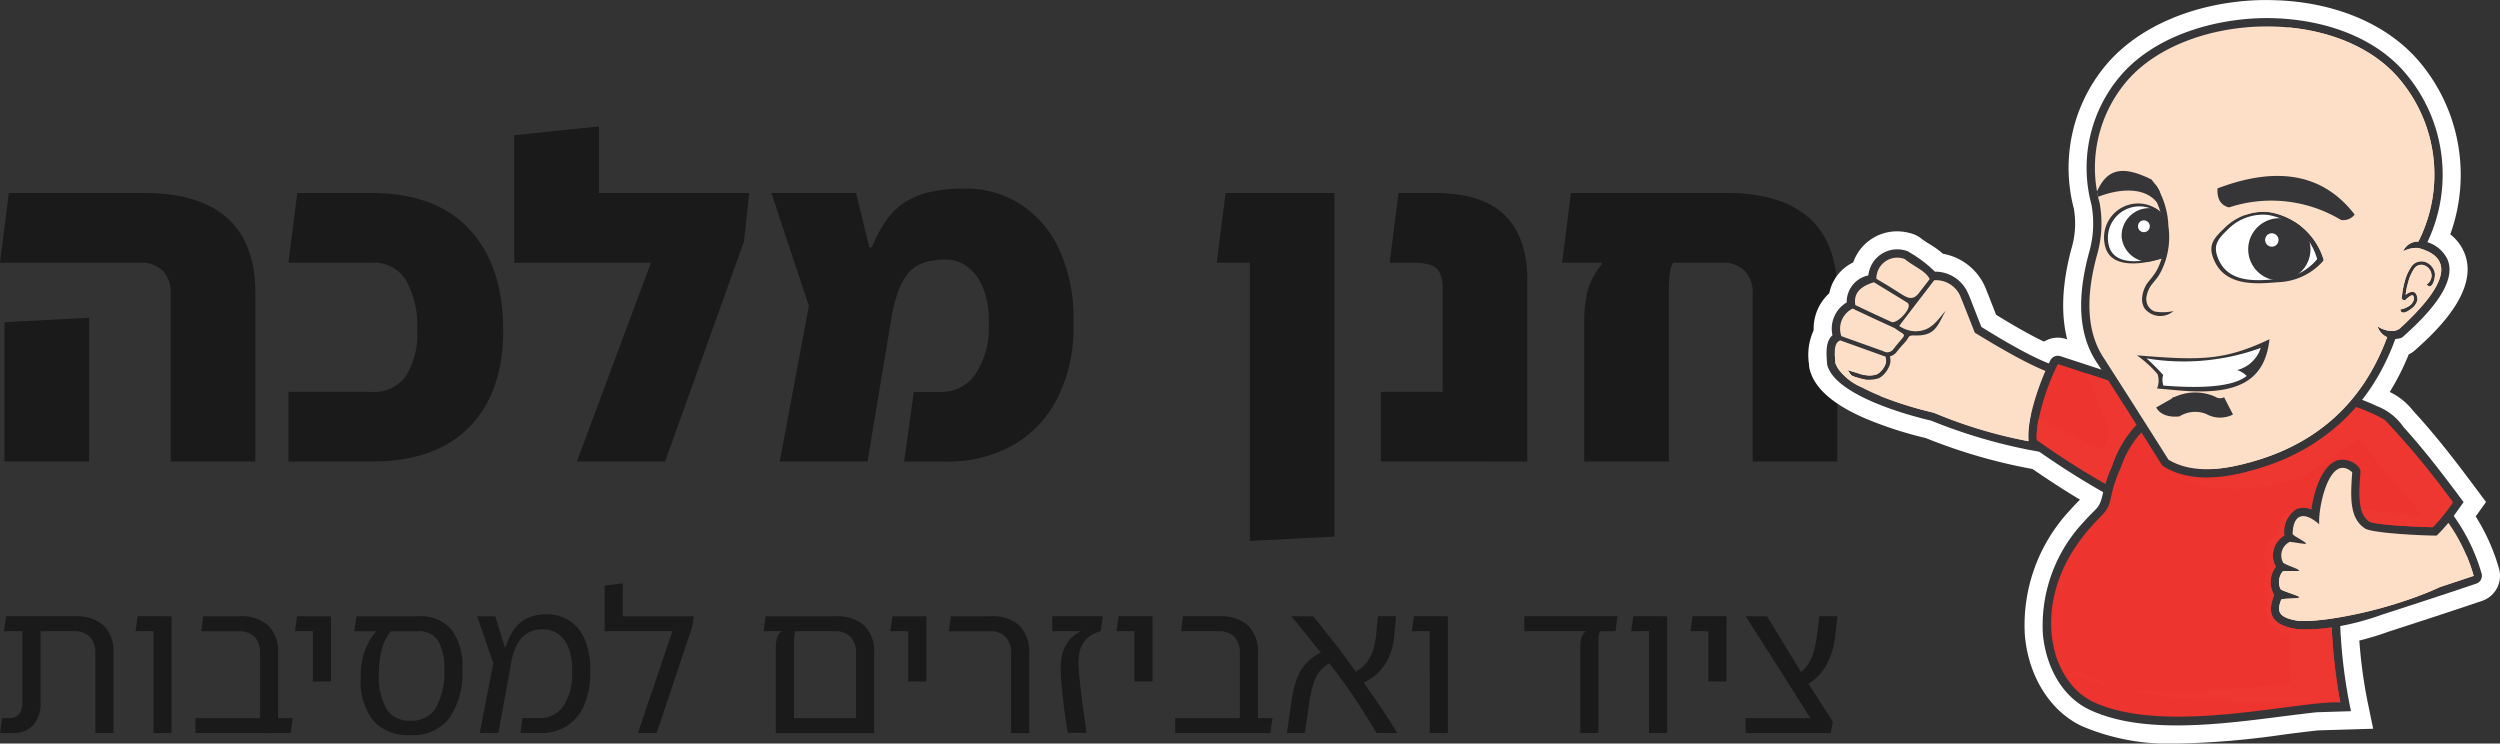
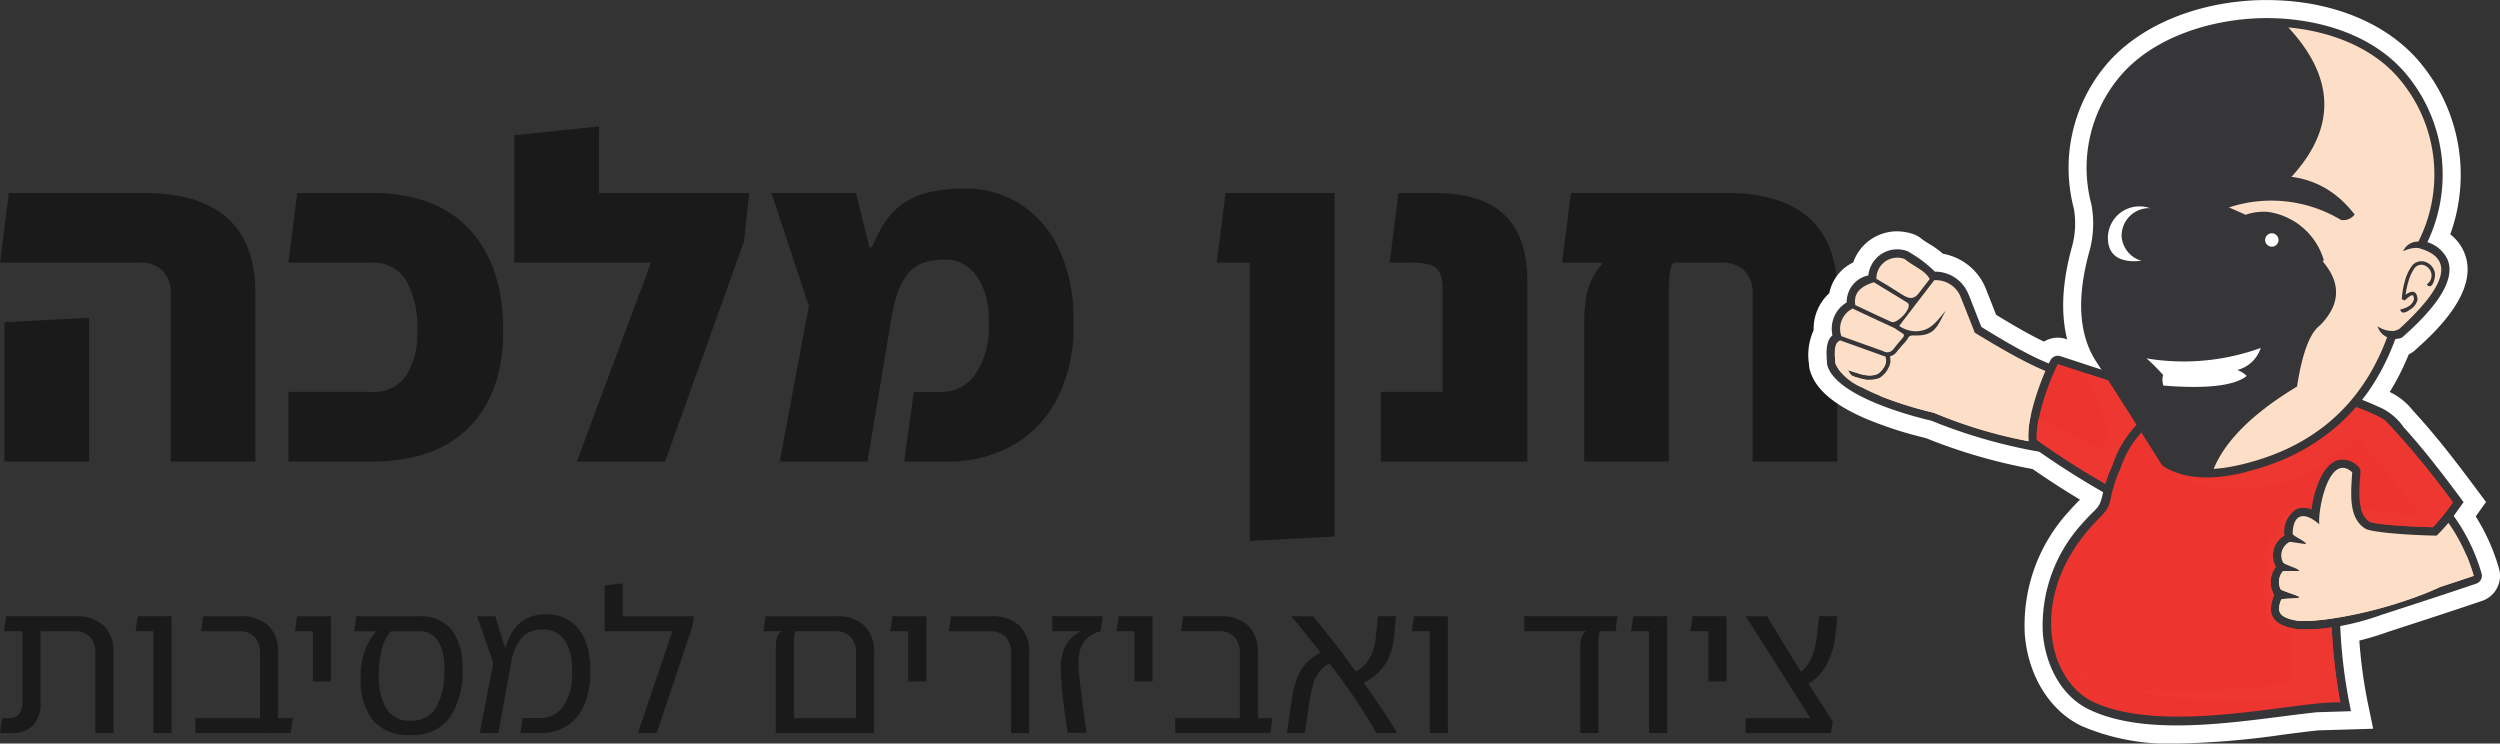
<svg xmlns="http://www.w3.org/2000/svg" width="237.233" height="70.557" viewBox="0 0 237.233 70.557">
  <rect x="0" y="0" width="237.233" height="70.557" fill="#333333" stroke="none" />
  <defs>
    <clipPath id="clip-path">
      <rect id="Rectangle_1" data-name="Rectangle 1" width="65.619" height="70.557" fill="none" />
    </clipPath>
  </defs>
  <g id="logo.svg" transform="translate(-757 -28.578)">
    <path id="Path_56" data-name="Path 56" d="M18.8-7.714V-23.575a3.019,3.019,0,0,0-.774-2.26,2.9,2.9,0,0,0-2.113-.753H2.6L3.437-33.2H16.285q5.231,0,7.889,2.385T26.831-23.7V-7.714Zm-15.778,0V-20.938l8.035-.419V-7.714Zm26.952,0v-6.612h7.868a3.7,3.7,0,0,0,3.306-1.548,7.546,7.546,0,0,0,1.046-4.269,9.052,9.052,0,0,0-1.046-4.75,3.6,3.6,0,0,0-3.306-1.695H29.97l.837-6.612h7.031q6.11,0,9.312,3.453t3.2,9.6q0,5.859-3.2,9.144T37.838-7.714ZM59.433-33.2H73.7l-.5,4.6L65.711-7.714H57.34l7.031-18.875H51.4V-38.683l8.035-.837ZM76.592-7.714l2.762-14.773L75.8-33.2h8.035l1.256,5.148h.251a12.334,12.334,0,0,1,1.486-2.72,6.167,6.167,0,0,1,1.883-1.695,8.1,8.1,0,0,1,2.385-.879,14.885,14.885,0,0,1,2.992-.272,9.637,9.637,0,0,1,5.42,1.528,10.258,10.258,0,0,1,3.641,4.332,15.514,15.514,0,0,1,1.318,6.654v.544a14.821,14.821,0,0,1-1.444,6.675,10.749,10.749,0,0,1-4.164,4.541,12.545,12.545,0,0,1-6.571,1.632H88.394l.921-6.612h2.553A3.839,3.839,0,0,0,95.215-16.1a7.731,7.731,0,0,0,1.214-4.457v-.544a7.984,7.984,0,0,0-.544-3.1,4.667,4.667,0,0,0-1.465-1.988,3.4,3.4,0,0,0-2.093-.691,6.152,6.152,0,0,0-2.176.335,3.324,3.324,0,0,0-1.465,1.088,6.24,6.24,0,0,0-.963,1.9,17.742,17.742,0,0,0-.628,2.783L84.92-7.714ZM121.2-.181V-33.2h8.035V-.6Zm-3.139-26.408L118.9-33.2h7.617v6.612ZM139.493-7.714V-24.119a3.321,3.321,0,0,0-.293-1.548,1.487,1.487,0,0,0-.942-.732,6.642,6.642,0,0,0-1.779-.188h-2.009l.837-6.612h3.39q4.562,0,6.7,2.113t2.134,6.173v17.2Zm-5.859,0v-6.612h9.709v6.612ZM166.4-33.2q5.231,0,7.889,2.385t2.658,7.115V-7.714h-8.035V-23.575a3.019,3.019,0,0,0-.774-2.26,2.9,2.9,0,0,0-2.113-.753h-4.645a2.2,2.2,0,0,0-.314.879,15.175,15.175,0,0,0-.1,2.218V-7.714h-8.035V-20.938a13.66,13.66,0,0,1,.272-2.8,6.388,6.388,0,0,1,1.4-2.678V-33.2Zm-15.568,6.612.837-6.612h13.476v6.612Z" transform="translate(754.4 80.091)" fill="#1a1a1a" />
    <g id="Group_2" data-name="Group 2" transform="translate(928.614 28.578)">
      <g id="Group_1" data-name="Group 1" clip-path="url(#clip-path)">
        <path id="Path_1" data-name="Path 1" d="M23.981,185.6l-.051,0a29.671,29.671,0,0,1-3.8-.553,52.01,52.01,0,0,1-9-2.718,36.46,36.46,0,0,1-5.772-1.875c-3.008-1.31-4.714-2.791-5.215-4.529l-.009-.03-.007-.03a2.391,2.391,0,0,1-.077-.49l0-.055a5.607,5.607,0,0,1,.442-3.228,4.529,4.529,0,0,1,1.481-3.506,4.124,4.124,0,0,1,2.27-2.923,4.4,4.4,0,0,1,4.149-2.951,4.86,4.86,0,0,1,1.547.26l.066.022.064.027a2.656,2.656,0,0,1,.63.374,7.806,7.806,0,0,0,.736.495,8.864,8.864,0,0,1,1.327.951,5.4,5.4,0,0,1,3.693,2.555l.017.026a6.215,6.215,0,0,1,.474,1.038c.036.092.068.177.1.241l.018.043.739,1.889c1.965,1.2,5.1,3.069,7.027,3.48a2.394,2.394,0,0,1,1.1.518l5.973,4.94a2.506,2.506,0,0,1,.871,2.416l-.008.045-.011.044a2.539,2.539,0,0,1-1.777,1.847l-.026.008-.027.007q-1.743.439-3.475.885-1.353.347-2.7.69a2.462,2.462,0,0,1-.707.09Z" transform="translate(0 -140.76)" fill="#fff" />
        <path id="Path_2" data-name="Path 2" d="M29,189.888a44.09,44.09,0,0,1-12.6-3.242,35.948,35.948,0,0,1-5.684-1.838c-2.823-1.22-4.342-2.5-4.783-4.03l-.048-.167-.024-.3a4.5,4.5,0,0,1,.462-2.937,3.792,3.792,0,0,1,1.423-3.318,3.164,3.164,0,0,1,.68-1.658,3.959,3.959,0,0,1,1.486-1.109,3.755,3.755,0,0,1,1.023-1.723,3.6,3.6,0,0,1,2.5-.989,3.956,3.956,0,0,1,1.276.214l.293.1.24.2a8.234,8.234,0,0,0,.829.567,7.114,7.114,0,0,1,1.367,1.026,4.476,4.476,0,0,1,3.371,2.2l.023.035.021.035c.077.128.134.223,1.335,3.288,1.933,1.175,5.525,3.3,7.513,3.717l.414.087,8.907,7.347-3.261.843s-2.083.538-6.236,1.6l-.26.066Z" transform="translate(-5.026 -145.839)" fill="#fff" />
        <path id="Path_3" data-name="Path 3" d="M157.735,276.072a20.982,20.982,0,0,1-9.043-1.663c-2.988-1.418-5.052-4.719-5.386-8.614a15.959,15.959,0,0,1,4.3-11.883c.4-.454.707-.759.933-.984-1.728-1.031-3.555-2.229-5.544-3.635a2.473,2.473,0,0,1-1.052-1.838c-.211-2.569,1.236-6.505,2.263-8.529l.007-.014a2.5,2.5,0,0,1,3.017-1.224l5.19,1.7,5.656,1.852a23.091,23.091,0,0,1,7.587-1.169,28.64,28.64,0,0,1,11.827,2.451,6.153,6.153,0,0,1,2.617,1.922c.118.132.253.284.413.459,2.088,2.3,3.936,4.738,5.8,7.245l.748,1.005-.979,1.368a19.1,19.1,0,0,1,2.218,4.975,2.51,2.51,0,0,1-1.6,3.034c-2.974,1.01-6,1.99-8.923,2.938a27.6,27.6,0,0,1-2.738.832,45.693,45.693,0,0,0,.9,6.367l.411,2-5.216.155c-1.022.109-2.12.249-3.282.4a81.392,81.392,0,0,1-10.116.854" transform="translate(-122.775 -205.515)" fill="#fff" />
        <path id="Path_4" data-name="Path 4" d="M155.179,255.56a77.092,77.092,0,0,1-6.658-4.259l-.651-.46-.069-.794c-.158-1.825.8-5.391,2.177-8.119l.665-1.316,15.957,5.228-3.717,1.869a8.761,8.761,0,0,0-4.564,5.112c-.093.281-.216.558-.325.8l-.081.184c-.089.236-.172.5-.259.772l-.638,2.008Z" transform="translate(-127.851 -208.157)" fill="#fff" />
-         <path id="Path_5" data-name="Path 5" d="M155.17,257.017a77.089,77.089,0,0,1-6.658-4.259l-.651-.46-.069-.794a9.235,9.235,0,0,1,.2-2.439l.419-2.212,5.774,2.826-2.846-7.383,15.247,5-3.715,1.868a8.761,8.761,0,0,0-4.564,5.112c-.093.281-.216.558-.325.8l-.081.184c-.089.236-.172.5-.259.772l-.638,2.008Z" transform="translate(-127.841 -209.614)" fill="#fff" />
        <path id="Path_6" data-name="Path 6" d="M171.681,296.614a20.515,20.515,0,0,1-8.79-1.571,9.029,9.029,0,0,1-4.723-6.562c-.87-4.246.55-8.854,3.9-12.642.377-.43.679-.743.922-1,.548-.568.548-.568.665-1.163a12.8,12.8,0,0,1,.9-2.8c.031-.071.058-.129.076-.175a11.292,11.292,0,0,1,6.011-6.668,19.9,19.9,0,0,1,8.739-1.773c4.616,0,9.763,1.211,12.806,3.013l.195.115.158.162a79.485,79.485,0,0,1,6.6,7.98l.727.981-.688,1.009a19.028,19.028,0,0,1-2.094,2.592l-.52.531h-.01l-1.411,1.414-.74-1.477c-.686-.029-1.451-.071-2.188-.126-2.31-.173-2.823-.366-3.183-.564l-.048-.026-.046-.029c-1.946-1.242-1.831-3.87-1.7-5.565a6,6,0,0,0-1.185,3.2l-.289,2.215-2.066-.85a.7.7,0,0,0-.081-.028,2.294,2.294,0,0,0-.127.895v.9l-.74.512c-.337.233-.432.333-.2.874l.4.931-.621.8c-.089.114-.254.327.009.845l.349.688-.283.718a2.563,2.563,0,0,0-.181.64,3.373,3.373,0,0,0,1.009.281l.04.005c.147,0,.3.007.446.007a16.176,16.176,0,0,0,2.3-.173l1.867-.27.093,1.884a49.986,49.986,0,0,0,.78,6.837l.439,2.127-2.171-.064c-.062,0-.125,0-.191,0a46.446,46.446,0,0,0-4.877.493,81.224,81.224,0,0,1-10.276.874Z" transform="translate(-136.617 -226.893)" fill="#fff" />
        <path id="Path_7" data-name="Path 7" d="M190.082,367.665c-.3-.009-.688-.013-1.178-.013-.533,0-1.138,0-1.8.01-.8.006-1.707.014-2.667.014-4.167,0-10.252-.136-15.09-1.305a13.491,13.491,0,0,1-5.526-1.8c-1.23-.376-1.909-1.185-2.371-2.778l3.2-1.2a2.37,2.37,0,0,0,.631.8,6.91,6.91,0,0,1,1.509.5,17.241,17.241,0,0,0,3.192,1.1,33.29,33.29,0,0,0,4.261.243h0a79,79,0,0,0,9.441-.672q0-.71.006-1.75a4.376,4.376,0,0,1-1.6-1.4l-.01-.014a4.419,4.419,0,0,1-.743-2.958,4.309,4.309,0,0,1,.066-2.991,4.238,4.238,0,0,1,1.177-4.48,4.021,4.021,0,0,1,2.923-3l1.171,3.208a.1.1,0,0,0,.025-.019,1.758,1.758,0,0,0-.16.957v.9l-.74.512c-.337.233-.432.332-.2.874l.4.931-.621.8c-.089.114-.254.327.009.845l.349.688-.283.718a2.568,2.568,0,0,0-.181.64,3.373,3.373,0,0,0,1.009.281l.04.005c.147,0,.3.007.447.007a16.174,16.174,0,0,0,2.3-.173l1.867-.27.093,1.884a49.561,49.561,0,0,0,.78,6.836l.442,2.129Z" transform="translate(-139.672 -299.308)" fill="#fff" />
        <path id="Path_8" data-name="Path 8" d="M192.787,47.024a9.369,9.369,0,0,1-4.923-1.262l-.027-.017a2.637,2.637,0,0,1-.744-.7l-.03-.043-.028-.044c-1.837-2.94-3.814-6.053-6.041-9.515-2.043-3-2.374-7.056-.982-12.065a8.24,8.24,0,0,0,.168-3.585,15.2,15.2,0,0,1,2.928-13.477c3.1-3.808,8.668-6.167,14.882-6.309.166,0,.326,0,.487,0,6.109,0,11.416,2.161,14.56,5.929A16.63,16.63,0,0,1,215.9,22.237a4.242,4.242,0,0,1,1.334,1.746c1.52,3.669-2.915,7.669-4.623,9.2a2.336,2.336,0,0,1-.647.437c-2.794,6.884-8.037,11.244-15.6,12.967a16.34,16.34,0,0,1-3.585.437Z" transform="translate(-155)" fill="#fff" />
        <path id="Path_9" data-name="Path 9" d="M197.824,51.321a8.589,8.589,0,0,1-4.513-1.153l-.347-.21-.216-.343c-2.009-3.184-4.048-6.388-6.06-9.523-1.918-2.823-2.216-6.661-.886-11.409a9.215,9.215,0,0,0,.185-3.971,14.433,14.433,0,0,1,2.761-12.82c3.029-3.712,8.7-6.019,14.8-6.019,5.847,0,10.919,2.058,13.917,5.646a15.756,15.756,0,0,1,2.511,16.1,3.535,3.535,0,0,1,1.727,2.22c.507,2.072-.857,4.449-4.424,7.706l-.11.1-.126.08a3.168,3.168,0,0,1-.621.31c-2.659,6.851-7.769,11.177-15.2,12.861a15.145,15.145,0,0,1-3.4.424Zm2.162-22.592a1.809,1.809,0,0,0,.188.5c.251.5.759,1.011,2.59,1.011h0c.568,0,1.146-.049,1.657-.093a5.107,5.107,0,0,0,2.463-.78,4.514,4.514,0,0,0-3.328-2.448,3.449,3.449,0,0,0-.36-.019,3.561,3.561,0,0,0-2.477,1.044,5.57,5.57,0,0,0-.732.79m-8.664-2.622a1.515,1.515,0,0,0-1.455,1.962l0,.015c.078.256.754.276.96.276a6.551,6.551,0,0,0,1.325-.156,5.38,5.38,0,0,0-.086-1.9,1.523,1.523,0,0,0-.748-.193" transform="translate(-160.034 -5.082)" fill="#fff" />
        <path id="Path_10" data-name="Path 10" d="M266.3,46.922c1.2-2.914,3.8-5.605,7.934-8.211.556-3.144,1.366-5.025,2.581-6.019,1.263-1.306,1.292-2.313.12-3.687l-.848-.993.3-.45a4.579,4.579,0,0,0-3.435-2.651,3.261,3.261,0,0,0-.351-.019,3.333,3.333,0,0,0-1.113.193l-.656.232-.632-.29c-.568-.261-1.057-.478-1.541-.684L265.2,22.871l3.373-1.651s1.872-.916,5.63-2.749a8.358,8.358,0,0,0,2.459-5.6c-.039-1.921-1.034-3.948-2.956-6.025l-3.044-3.289,4.462.414c4.976.462,9.144,2.432,11.735,5.547a15.754,15.754,0,0,1,2.508,16.1,3.535,3.535,0,0,1,1.726,2.22c.507,2.072-.857,4.449-4.424,7.707l-.11.1-.126.08a3.058,3.058,0,0,1-.618.3c-2.658,6.855-7.77,11.183-15.2,12.868a15.781,15.781,0,0,1-2.641.4l-2.726.154Z" transform="translate(-229.431 -3.078)" fill="#fff" />
        <path id="Path_11" data-name="Path 11" d="M288.633,118.662a3.438,3.438,0,0,1-.448-.03l-.333-.044-.292-.166a11.542,11.542,0,0,0-5.737-1.608,11.726,11.726,0,0,0-3.527.567l-.473.149-.48-.126a3.207,3.207,0,0,1-2.367-3.56l.061-1.115,1.043-.4a17.929,17.929,0,0,1,6.295-1.3,10.483,10.483,0,0,1,8.691,4.338l.834,1.089-.878,1.054a3.036,3.036,0,0,1-2.391,1.143" transform="translate(-237.879 -96.06)" fill="#fff" />
        <path id="Path_12" data-name="Path 12" d="M198.267,114.676l-1.132-1.394c-.51-.628-1.965-.626-3.622,0l-.8-2.11-1.5-.658a4.694,4.694,0,0,1,2.648-2.768c1.745-.63,3.621.135,4.88.765l.407.2.253.379c.023.035.1.129.155.2a4.418,4.418,0,0,1,.847,1.428,2.542,2.542,0,0,1-.793,2.759Z" transform="translate(-165.42 -93.011)" fill="#fff" />
        <path id="Path_13" data-name="Path 13" d="M231.281,226.845c-.64,0-1.339-.032-2.08-.1-1.426-.123-2.138-.191-2.167-.194l-2.414-.232.968-2.085a8.463,8.463,0,0,0-1.2-1.069c.025.016.037.022.037.022l.995-3.2c1.759.143,3.453.272,4.851.272a14.169,14.169,0,0,0,6.858-1.641l2.79-1.328-.346,3.07c-.491,4.361-3.2,6.481-8.294,6.481" transform="translate(-194.122 -187.983)" fill="#fff" />
        <path id="Path_14" data-name="Path 14" d="M206.568,230.273c-.5,0-1.009-.011-1.514-.033l-.766-.034-.486-.593a17.864,17.864,0,0,0-1.414-1.4l-4.178-3.89,5.631.941a19.662,19.662,0,0,0,3.231.271,20.293,20.293,0,0,0,6.751-1.189l3.726-1.313-1.582,3.619a4.894,4.894,0,0,1-4.26,3.214,31.843,31.843,0,0,1-5.138.41" transform="translate(-171.473 -192.945)" fill="#fff" />
        <path id="Path_15" data-name="Path 15" d="M240.975,251.8c-.913,0-1.937-.045-3.046-.135l-1.217-.1-.306-1.182a2.79,2.79,0,0,1,1.317-3.446l.355-.183,5.794-.1c.137-.012.275-.018.409-.018a4.033,4.033,0,0,1,2.913,1.195l1.356,1.356-1.5,1.2c-1.207.966-3.138,1.416-6.078,1.416" transform="translate(-204.397 -213.367)" fill="#fff" />
-         <path id="Path_16" data-name="Path 16" d="M202.075,141.111a3.967,3.967,0,0,1-4.025-2.578,4.711,4.711,0,0,1,1.621-5.065l.018-.014a4.718,4.718,0,0,1,6.172.366l.314.305.129.418a8.234,8.234,0,0,1,.049,4.874l-.26.891-.888.271a10.914,10.914,0,0,1-3.13.531" transform="translate(-171.159 -114.607)" fill="#fff" />
        <path id="Path_17" data-name="Path 17" d="M211.464,142.21a4.356,4.356,0,0,1-3.969-3.886,4.162,4.162,0,0,1,.978-3.067,4.46,4.46,0,0,1,3.072-1.566l.045,0c.094-.005.188-.008.284-.008a4.927,4.927,0,0,1,.855.073l.312.055.272.163a5.274,5.274,0,0,1,.876.64l.326.3.139.421a8.607,8.607,0,0,1,.038,5.331l-.27.878-.88.262a15.581,15.581,0,0,1-1.594.387l-.24.045Z" transform="translate(-179.492 -115.647)" fill="#fff" />
        <path id="Path_18" data-name="Path 18" d="M221.35,146.84a2.277,2.277,0,0,1-.192-4.545c.061-.006.13-.009.2-.009a2.277,2.277,0,0,1,.2,4.545c-.074.007-.142.009-.208.009Z" transform="translate(-189.526 -123.093)" fill="#fff" />
        <path id="Path_19" data-name="Path 19" d="M210.393,120.981a3.447,3.447,0,0,1-2.838-1.43l-.017-.024-.016-.025a3.356,3.356,0,0,1-.523-2.028,4.569,4.569,0,0,1,1.1-2.676l.017-.021a3.831,3.831,0,0,0,.273-.351l.039-.061.044-.058a1.607,1.607,0,0,0,.163-.259,5.074,5.074,0,0,0,.465-2.992l0-.021a8.58,8.58,0,0,0-1.536-3.592l-2.895-4.236,6.425,2.169.324.474a8.336,8.336,0,0,1,1.418,4.111c.024.171.048.349.076.536a8.937,8.937,0,0,1-.81,5.207,5.742,5.742,0,0,1-.525.894l-.018.025-.019.024c-.078.1-.159.2-.24.3-.057.07-.114.141-.169.211.065-.009.116-.018.149-.027l1.506,2.991a3.77,3.77,0,0,1-2.388.854" transform="translate(-177.056 -89.286)" fill="#fff" />
        <path id="Path_20" data-name="Path 20" d="M246.121,274.213a3.014,3.014,0,0,1-1.512-.388,1.893,1.893,0,0,0-1.627.054l-.371.223-.432.02a2.716,2.716,0,0,1-2.7-1.263l2.154-1.231-.416-.693a5.4,5.4,0,0,1,4.671-.306l.253.085.073.053a1.653,1.653,0,0,0,.233-.069l1.179,3.224a4.372,4.372,0,0,1-1.5.289m-4.1-3.473.03.65.407-.233a1.045,1.045,0,0,0-.438-.417" transform="translate(-207.176 -233.795)" fill="#fff" />
        <path id="Path_21" data-name="Path 21" d="M322.258,334.377q-.236,0-.457-.009l-.1,0-.1-.015a3.9,3.9,0,0,1-2.979-1.586,2.984,2.984,0,0,1-.1-2.546,3.3,3.3,0,0,1,.137-2.807,3.041,3.041,0,0,1,.918-3.327,3.973,3.973,0,0,1,.514-1.829,2.52,2.52,0,0,1,2.2-1.262h.052a7.93,7.93,0,0,1,1.6-3.6,2.811,2.811,0,0,1,2.1-.98,3.025,3.025,0,0,1,2.05.862l.619.559-.062.905c-.105,1.542-.214,3.134.361,3.641a36.64,36.64,0,0,0,5.231.45c.165-.18.334-.373.508-.582l1.445-1.735,1.285,1.856a18.431,18.431,0,0,1,2.642,5.549l.437,1.572-2.057.687c-.644.216-1.52.509-2.6.863a39.21,39.21,0,0,1-13.641,3.336" transform="translate(-275.35 -273.733)" fill="#fff" />
        <path id="Path_22" data-name="Path 22" d="M322.378,385.648c-.21,0-.414-.006-.607-.017l-.081,0-.081-.012a3.9,3.9,0,0,1-2.979-1.586,2.983,2.983,0,0,1-.1-2.546,3.28,3.28,0,0,1,.476-3.318,2.076,2.076,0,0,1,1.773-.7c.122,0,.257,0,.393,0,.116,0,.232,0,.338,0s.148,0,.152,0a1.545,1.545,0,0,0-.837.39l.646.728.357-1.332,2.818.275.672.059c1.617-.058,3.029-.14,4.313-.253,1.386-.127,2.768-.3,4.1-.509.49-.079.971-.177,1.384-.261l.031-.006c.826-.154,1.613-.353,2.207-.51l1.452-.383.573,1.388a18.466,18.466,0,0,1,.743,2.127l.435,1.57-2.056.686c-.643.215-1.517.508-2.6.861-.564.264-1.2.53-1.9.792a42.9,42.9,0,0,1-9.459,2.4l-.038,0-.8.081-.024,0c-.454.041-.891.062-1.3.062" transform="translate(-275.35 -324.997)" fill="#fff" />
        <path id="Path_23" data-name="Path 23" d="M25.568,228.615a50.334,50.334,0,0,1-9.182-2.745,37.227,37.227,0,0,1-5.2-1.637l-.384-.155-.03.06-.555-.3-.77-.311.04-.079-.258-.138c-1.879-1-2.962-2.088-3.312-3.321l-.045-.16-.018-.216c-.028-.336-.057-.683-.057-1.017v-2.178l2.117.509a28.34,28.34,0,0,0,3.575.635l1.028.081.172.014.8-.006a7.724,7.724,0,0,0,4.052-.967l4.448-2.773-1.946,4.867c-.124.31-.25.646-.381,1.012l8.466,3.522-.31,1.4a6.879,6.879,0,0,0-.216,1.988l.008.082V229Z" transform="translate(-5.014 -185.062)" fill="#fff" />
        <path id="Path_24" data-name="Path 24" d="M279.652,147.97c-2.569,0-4.332-.921-5.24-2.736l-.009-.018c-1.281-2.638.188-4.067,1.161-5.013a6.446,6.446,0,0,1,4.5-1.877,6.291,6.291,0,0,1,.672.036,7.573,7.573,0,0,1,6.117,5.352l.293.873-.565.727a6.95,6.95,0,0,1-5.136,2.559c-.54.046-1.145.1-1.793.1" transform="translate(-236.957 -119.666)" fill="#fff" />
        <path id="Path_25" data-name="Path 25" d="M301.263,150.133a4.671,4.671,0,0,1-3.576-7.677,4.629,4.629,0,0,1,3.176-1.648c.132-.011.266-.017.4-.017a4.671,4.671,0,0,1,3.576,7.676,4.628,4.628,0,0,1-3.176,1.648c-.132.011-.267.017-.4.017Z" transform="translate(-256.584 -121.801)" fill="#fff" />
        <path id="Path_26" data-name="Path 26" d="M310.87,156.09a2.354,2.354,0,0,1-1.79-3.885,2.325,2.325,0,0,1,1.6-.813c.057,0,.119-.007.181-.007a2.353,2.353,0,0,1,.2,4.7C310.991,156.088,310.93,156.09,310.87,156.09Z" transform="translate(-266.898 -130.965)" fill="#fff" />
        <path id="Path_27" data-name="Path 27" d="M270.586,286.679c-.88-.019-2.29-.075-3.607-.173-2.31-.173-2.824-.366-3.183-.564l-.063-.035-.06-.04a3.729,3.729,0,0,1-1.5-2.207L261.5,281.2l4.057.489-2.3-2.752-4.4,2.9-.231.072a23.179,23.179,0,0,1-6.864,1.147,14.827,14.827,0,0,1-7.428-1.887l1.55-3.059a9.391,9.391,0,0,0,3.557.643,6.227,6.227,0,0,0,2.538-.43l.037-.018.037-.017c.056-.025.154-.08.233-.124l.192-.107.213-.055a18.16,18.16,0,0,0,9.367-5.559l.768-.883,1.1.392a17.4,17.4,0,0,1,3.016,1.368l.194.115.158.162a79.438,79.438,0,0,1,6.6,7.98l.727.98-.688,1.009a19.036,19.036,0,0,1-2.094,2.592l-.52.531Z" transform="translate(-211.38 -234.935)" fill="#fff" />
        <path id="Path_28" data-name="Path 28" d="M27.415,182.8c-.069-.18-.138-.345-.206-.524q-.373-.951-.744-1.9a10.142,10.142,0,0,0-.442-1.034A3.4,3.4,0,0,0,23,177.547a11.482,11.482,0,0,0-2.371-1.806.957.957,0,0,0-.234-.138,2.757,2.757,0,0,0-3.708,2.3,2.58,2.58,0,0,0-2.055,2.564,2.9,2.9,0,0,0-1.351,3.116c-.69.607-.579,1.765-.51,2.7a.686.686,0,0,0,.028.165c.8,2.771,7.252,4.632,9.857,5.239a50.314,50.314,0,0,0,8.809,2.674,28.173,28.173,0,0,0,3.571.524.764.764,0,0,0,.248-.028c2.068-.524,4.136-1.062,6.218-1.585a.814.814,0,0,0,.579-.593.8.8,0,0,0-.276-.786l-5.983-4.949a.709.709,0,0,0-.344-.151c-2.344-.5-5.845-2.633-8.065-4" transform="translate(-11.007 -151.769)" fill="#363639" fill-rule="evenodd" />
        <path id="Path_29" data-name="Path 29" d="M46.3,197.584s-2.082.538-6.231,1.6a42.761,42.761,0,0,1-12.187-3.171c-2.909-.662-8.7-2.5-9.334-4.7-.083-1.048-.179-1.9.455-2.165l3.916,1.406a1.321,1.321,0,0,0,.358.11l.014.027a1.052,1.052,0,0,1-.069.883,1.984,1.984,0,0,1-.606.717.567.567,0,0,1-.124.069,2.763,2.763,0,0,1-1.889-.124c-.165-.041-.772-.234-.882-.262.331.469.234.5.758.662a3.2,3.2,0,0,0,2.192.1.994.994,0,0,0,.166-.1,2.27,2.27,0,0,0,.744-.882,1.446,1.446,0,0,0,.138-1.089,1.159,1.159,0,0,0,.634-.414c.414-.538.814-.91.993-1.172s.152-.414.676-.4c2.013.069,2.178-.882,2.992-2.357-.883,1.034-1.434,2-2.978,1.958a2.848,2.848,0,0,1-1.434-.5c.372-.51,1.6-2.1,3.322-4.342a2.542,2.542,0,0,1,2.427,1.406c.041.069.8,1.985,1.42,3.571,2.867,1.751,6.314,3.764,8.548,4.232ZM26.473,184.652c-.717.923-1.31.3-2.316-.3-.62-.4-.772-.483-1.723-1.048a1.982,1.982,0,0,1,2.688-1.875c.91.744,1.972,1.1,2.372,1.9Zm-4.274-1.02c1.448.882,2.565,1.558,3.157,1.93.648.4-.965,2.068-1.489,1.834-.648-.29-1.848-.841-3.433-1.6-.165-1.048.359-1.737,1.764-2.164m-2.013,2.495c2.3,1.1,3.833,1.779,4.012,1.875,1.186.882,1.144.289-.165,2a.722.722,0,0,1-.951.165l-3.971-1.42a2.13,2.13,0,0,1,1.075-2.619" transform="translate(-15.992 -156.848)" fill="#fddec6" fill-rule="evenodd" />
        <path id="Path_30" data-name="Path 30" d="M168.676,253.923c-3.667-1.2-7.32-2.4-10.988-3.6a.788.788,0,0,0-.951.386c-.965,1.9-2.261,5.528-2.082,7.624a.741.741,0,0,0,.331.565,77.976,77.976,0,0,0,6.755,4.329c-.359,1.654-.5,1.3-1.848,2.826a14.337,14.337,0,0,0-3.874,10.6c.248,2.9,1.682,5.914,4.412,7.21,5.928,2.813,15.193.924,21.589.248l3.24-.1a48.528,48.528,0,0,1-1.02-8.079,25.068,25.068,0,0,0,3.984-1.089c2.978-.965,5.956-1.93,8.92-2.937a.785.785,0,0,0,.51-.951,17.82,17.82,0,0,0-2.647-5.473l.938-1.31c-1.806-2.427-3.626-4.839-5.694-7.114a5.417,5.417,0,0,0-2.5-1.985c-5.184-2.454-13.387-3.171-18.763-.965a.937.937,0,0,0-.317-.193" transform="translate(-133.78 -216.523)" fill="#363639" fill-rule="evenodd" />
        <path id="Path_31" data-name="Path 31" d="M173.112,259.583l-10.6-3.474c-1.282,2.536-2.123,5.763-2,7.2a75.161,75.161,0,0,0,6.507,4.163c.1-.3.193-.607.3-.9s.276-.606.372-.9a10.442,10.442,0,0,1,5.418-6.094" transform="translate(-138.849 -221.563)" fill="#ed342f" fill-rule="evenodd" />
        <path id="Path_32" data-name="Path 32" d="M173.113,265.328l-7.858-2.578,2.206,5.721c-.593,1.227-.869,1.724-.827,1.517l-5.942-2.909a7.879,7.879,0,0,0-.179,1.972,75.148,75.148,0,0,0,6.507,4.163c.1-.3.193-.607.3-.9s.276-.606.372-.9a10.442,10.442,0,0,1,5.418-6.094" transform="translate(-138.85 -227.308)" fill="#ee3730" fill-rule="evenodd" />
        <path id="Path_33" data-name="Path 33" d="M174.388,287.984c-5.859,6.631-4.025,14.476.276,16.516,6.741,3.2,19.287-.083,23.451.041a51.006,51.006,0,0,1-.813-7.1,17.323,17.323,0,0,1-3.157.179c-.041,0-.069-.014-.1-.014-2.3-.358-2.978-1.3-2.206-3.253a2.391,2.391,0,0,1,.166-2.674,2.187,2.187,0,0,1,.8-2.964,2.561,2.561,0,0,1,1.1-2.482,1.833,1.833,0,0,1,1.475.028c.248-1.9,1.1-4.4,2.62-4.715a2.046,2.046,0,0,1,1.778.593.737.737,0,0,1,.248.635c-.083,1.3-.427,3.8.869,4.632.524.289,4.095.483,6,.524a17.247,17.247,0,0,0,1.9-2.358,77.527,77.527,0,0,0-6.452-7.8c-5.611-3.323-21.672-5.473-25.064,4.522a12.756,12.756,0,0,0-.91,2.729c-.289,1.475-.62,1.406-1.985,2.964m32.343.11q-.1.041-.083.083Z" transform="translate(-147.653 -237.901)" fill="#ed342f" fill-rule="evenodd" />
        <path id="Path_34" data-name="Path 34" d="M196.5,358.311a2.561,2.561,0,0,0-1.1,2.482,2.187,2.187,0,0,0-.8,2.964,2.391,2.391,0,0,0-.166,2.674c-.772,1.958-.1,2.9,2.206,3.253.028,0,.055.014.1.014a17.309,17.309,0,0,0,3.157-.179,50.985,50.985,0,0,0,.813,7.1c-4.164-.124-17.329.7-24.07-2.5-1.668-.786-2.345,0-2.965-2.133q2.523,5.418,22.306,2.757s0-1.5.014-4.508a2.658,2.658,0,0,1-2.3-3.322,2.627,2.627,0,0,1,.207-2.743,2.523,2.523,0,0,1-.345-1.985,2.479,2.479,0,0,1,1.227-1.6,2.267,2.267,0,0,1,1.723-2.275" transform="translate(-150.244 -309.979)" fill="#ee3730" fill-rule="evenodd" />
        <path id="Path_35" data-name="Path 35" d="M221.656,43.183c.124-.014.234-.041.358-.055a.685.685,0,0,0,.4-.193c1.6-1.433,5.239-4.8,4.2-7.293a3.134,3.134,0,0,0-1.916-1.654,14.879,14.879,0,0,0-2.013-15.951c-3.267-3.916-8.754-5.4-13.69-5.308-4.839.11-10.436,1.806-13.594,5.68a13.455,13.455,0,0,0-2.578,12.022,9.924,9.924,0,0,1-.193,4.412c-.965,3.474-1.378,7.541.758,10.657q3.06,4.756,6.066,9.554a.913.913,0,0,0,.262.248c2.164,1.309,4.867,1.158,7.238.62,7.2-1.64,12.174-5.846,14.7-12.739" transform="translate(-165.97 -11.008)" fill="#363639" fill-rule="evenodd" />
-         <path id="Path_36" data-name="Path 36" d="M211.823,60.231q10.484-2.378,14.1-12.145a1.629,1.629,0,0,1-.91-1.034,2.428,2.428,0,0,0,1.5.442l.11-.014a1.255,1.255,0,0,0,.469-.193q6.907-6.307,1.779-7.665a2.669,2.669,0,0,0-1.434.317,1.517,1.517,0,0,1,1.448-.924,14.057,14.057,0,0,0-1.765-15.386c-5.955-7.128-20.569-6.383-26.07.359a12.69,12.69,0,0,0-2.413,11.36,10.865,10.865,0,0,1-.207,4.8q-1.8,6.41.662,10.009,3.04,4.736,6.08,9.554,2.461,1.489,6.645.524m-7.266-23.919a3.237,3.237,0,0,0-5.349,3.281c.648,2.123,3.833,1.5,5.377,1.006a7.217,7.217,0,0,0-.027-4.287m15.358,4.467a6.466,6.466,0,0,0-5.2-4.563,5.237,5.237,0,0,0-4.2,1.489c-1.144,1.089-1.682,1.724-.9,3.3,1.144,2.261,3.984,2.027,5.928,1.861a5.97,5.97,0,0,0,4.37-2.081m8.341,4.577c-.358.276-.965.675-1.089.1a2.348,2.348,0,0,0,.9-.372,1.136,1.136,0,0,0,.4-.579c-.014-.262-.055-.386-.138-.4-.152,0-.386.165-.731.5l-.289-.125a7.935,7.935,0,0,1,.289-1.7,4.323,4.323,0,0,1,.579-1.323,1.157,1.157,0,0,1,1.241-.552,1.379,1.379,0,0,1,.648.359,1.452,1.452,0,0,1,.372.648c.124.455-.235,1.847-.759,1.158a.982.982,0,0,0,.428-1.075,1.073,1.073,0,0,0-.29-.5,1.141,1.141,0,0,0-.468-.262.828.828,0,0,0-.9.414,4.072,4.072,0,0,0-.524,1.213,7.051,7.051,0,0,0-.248,1.213,1.068,1.068,0,0,1,.648-.3c.3.014.455.262.482.745l-.014.055a1.4,1.4,0,0,1-.538.786" transform="translate(-171.012 -16.09)" fill="#fddec6" fill-rule="evenodd" />
        <path id="Path_37" data-name="Path 37" d="M287.43,60.835q10.484-2.378,14.1-12.145a1.629,1.629,0,0,1-.91-1.034,2.428,2.428,0,0,0,1.5.442l.111-.014a1.532,1.532,0,0,0,.468-.193q6.907-6.307,1.779-7.665a2.669,2.669,0,0,0-1.434.317,1.517,1.517,0,0,1,1.448-.924,14.057,14.057,0,0,0-1.765-15.386c-2.454-2.95-6.411-4.55-10.574-4.936q6.679,7.217.289,14.186-5.935,2.9-5.928,2.895c.551.235,1.075.469,1.585.7a5.028,5.028,0,0,1,2.22-.262,6.466,6.466,0,0,1,5.2,4.563c-.028.041-.069.083-.1.123,1.765,2.068,1.682,4.108-.275,6.08-.965.73-1.682,2.661-2.165,5.79-4.15,2.509-6.8,5.115-7.914,7.817a14.238,14.238,0,0,0,2.358-.359M303.863,45.96c-.358.276-.965.675-1.089.1a2.348,2.348,0,0,0,.9-.372,1.136,1.136,0,0,0,.4-.579c-.014-.262-.055-.386-.138-.4-.152,0-.386.165-.731.5l-.289-.125a7.936,7.936,0,0,1,.289-1.7,4.324,4.324,0,0,1,.579-1.323,1.157,1.157,0,0,1,1.241-.552,1.379,1.379,0,0,1,.648.359,1.452,1.452,0,0,1,.372.648c.124.455-.235,1.847-.759,1.158a.982.982,0,0,0,.428-1.075,1.073,1.073,0,0,0-.29-.5,1.141,1.141,0,0,0-.468-.262.828.828,0,0,0-.9.414,4.073,4.073,0,0,0-.524,1.213,7.051,7.051,0,0,0-.248,1.213,1.068,1.068,0,0,1,.648-.3c.3.014.455.262.482.745l-.014.055a1.4,1.4,0,0,1-.538.786" transform="translate(-246.619 -16.694)" fill="#fddec6" fill-rule="evenodd" />
        <path id="Path_38" data-name="Path 38" d="M299.415,127.939a12.842,12.842,0,0,0-10.629-1.186c-.786-.207-1.144-.8-1.089-1.806q8.6-3.267,13.014,2.482a1.353,1.353,0,0,1-1.3.51" transform="translate(-248.885 -107.069)" fill="#363639" fill-rule="evenodd" />
        <path id="Path_39" data-name="Path 39" d="M202.862,122.208c.939-2.136,2.356-2.576,5.189-1.159.359.538,1.365,1.378.5,2.151-1.075-1.325-3.211-1.414-5.565-.518" transform="translate(-175.498 -104.012)" fill="#363639" fill-rule="evenodd" />
        <path id="Path_40" data-name="Path 40" d="M232.965,241.939a10.336,10.336,0,0,0-1.958-1.778c5.928.483,8.244.538,12.587-1.53-.441,3.915-2.936,5.349-8.52,4.866-1.434-.124-2.151-.193-2.151-.193a1.911,1.911,0,0,0,.042-1.365" transform="translate(-199.847 -206.442)" fill="#363639" fill-rule="evenodd" />
        <path id="Path_41" data-name="Path 41" d="M245.823,246.957a30.547,30.547,0,0,1-6.4.372,20.048,20.048,0,0,0-1.572-1.571,21.467,21.467,0,0,0,10.836-.993,3.171,3.171,0,0,1-2.868,2.192" transform="translate(-205.771 -211.749)" fill="#fff" fill-rule="evenodd" />
        <path id="Path_42" data-name="Path 42" d="M254.987,259.377a2.374,2.374,0,0,1,2.013.675c-1.172.937-3.819,1.241-7.913.91-.193-.745-.041-1.241.441-1.489Z" transform="translate(-215.417 -224.376)" fill="#fff" fill-rule="evenodd" />
        <path id="Path_43" data-name="Path 43" d="M215.658,146.058a6.559,6.559,0,0,1,.041,3.888c-1.447.441-4.384,1.075-5.018-.924a2.995,2.995,0,0,1,4.977-2.964" transform="translate(-182.154 -125.616)" fill="#fff" fill-rule="evenodd" />
        <path id="Path_44" data-name="Path 44" d="M222.7,146.409a2.618,2.618,0,0,0-2.482,2.771,2.648,2.648,0,0,0,2.427,2.33,13.946,13.946,0,0,0,1.42-.345,6.9,6.9,0,0,0-.027-4.287,3.572,3.572,0,0,0-.593-.427,3.336,3.336,0,0,0-.744-.041" transform="translate(-190.501 -126.655)" fill="#363639" fill-rule="evenodd" />
-         <path id="Path_45" data-name="Path 45" d="M232.319,155.013a.557.557,0,0,0-.51.606.55.55,0,0,0,.606.51.559.559,0,0,0,.51-.607.567.567,0,0,0-.607-.51" transform="translate(-200.539 -134.101)" fill="#fff" fill-rule="evenodd" />
        <path id="Path_46" data-name="Path 46" d="M234.919,127.432a10.275,10.275,0,0,1,1.82,4.329,6.8,6.8,0,0,1-.62,4,3.324,3.324,0,0,1-.345.551,5.144,5.144,0,0,1-.4.524,2.858,2.858,0,0,0-.717,1.682,1.64,1.64,0,0,0,.248,1.006,1.9,1.9,0,0,0,2.73.235,4.414,4.414,0,0,1-1.792.041,1.3,1.3,0,0,1-.593-.482,1.333,1.333,0,0,1-.193-.786,2.6,2.6,0,0,1,.634-1.434c.138-.179.289-.358.427-.538a4.04,4.04,0,0,0,.372-.634,7.212,7.212,0,0,0,.662-4.219,7.739,7.739,0,0,0-1.213-3.929Z" transform="translate(-203 -110.243)" fill="#363639" />
        <path id="Path_47" data-name="Path 47" d="M256.594,283.329a1.753,1.753,0,0,1-1.7-.055,3.738,3.738,0,0,0-3.24.151c-.593.028-.965-.11-1.13-.4" transform="translate(-216.734 -244.813)" fill="none" stroke="#363639" stroke-miterlimit="10" stroke-width="1.84" />
        <path id="Path_48" data-name="Path 48" d="M346.265,340.451c-3.984,1.861-10.216,3.336-13.4,3.212-1.889-.29-2.109-.855-1.668-2,.055-.165,1.668-.069,1.751-.248-.11-.166-1.737-.607-1.806-.772a1.567,1.567,0,0,1,.207-1.668c.083-.11,1.489.014,1.6-.083-.1-.18-1.5-.593-1.572-.772a1.433,1.433,0,0,1,.607-1.944c.1-.055,1.461.235,1.572.166-.014-.207-1.268-.759-1.268-.938.042-1.82,1.006-2.233,2.523-.91-.124-1.6.993-6.865,3.13-4.936-.152,2.22-.317,4.37,1.241,5.349.648.4,4.88.648,6.769.662a15.24,15.24,0,0,0,1.117-1.213,16.655,16.655,0,0,1,2.4,5.032c-.7.235-1.765.593-3.2,1.062" transform="translate(-286.346 -284.743)" fill="#fddec6" fill-rule="evenodd" />
        <path id="Path_49" data-name="Path 49" d="M346.265,393.807c-.579.275-1.213.538-1.875.786a41.068,41.068,0,0,1-9.058,2.3l-.813.083a11.453,11.453,0,0,1-1.654.041c-1.889-.29-2.109-.855-1.668-2,.055-.165,1.668-.069,1.751-.248-.11-.166-1.737-.607-1.806-.772a1.567,1.567,0,0,1,.207-1.668c.083-.11,1.489.028,1.613-.083a.977.977,0,0,0-.3-.18l2.826.276.786.069c1.586-.055,3.088-.138,4.508-.262,1.5-.138,2.909-.317,4.219-.524.51-.083.993-.179,1.462-.275.814-.152,1.6-.345,2.33-.538a16.933,16.933,0,0,1,.675,1.93c-.7.235-1.765.593-3.2,1.062" transform="translate(-286.346 -338.098)" fill="#fddec6" fill-rule="evenodd" />
        <path id="Path_50" data-name="Path 50" d="M28.53,247.894c.317-.993.62-1.862.923-2.619A9.325,9.325,0,0,1,24.5,246.5l-1.668,3.267a35.6,35.6,0,0,0,5.073,1.586,48.687,48.687,0,0,0,8.988,2.7V254a8.463,8.463,0,0,1,.248-2.523Zm-5.281-.979a1.711,1.711,0,0,0,.138-.427l-1.048-.083a29.846,29.846,0,0,1-3.819-.676c0,.276.028.593.055.924a4.684,4.684,0,0,0,2.468,2.275l.372-.731c-.331-.055-.648-.151-.91-.22-.524-.165-.428-.193-.758-.662.11.028.717.221.882.262a5.6,5.6,0,0,0,.993.235,1.649,1.649,0,0,0,.9-.111l.124-.069a1.981,1.981,0,0,0,.607-.717" transform="translate(-16.023 -212.19)" fill="#fddec6" fill-rule="evenodd" />
-         <path id="Path_51" data-name="Path 51" d="M296.211,155.268a5.284,5.284,0,0,1-3.929,1.9c-1.765.152-4.315.372-5.349-1.7-.7-1.448-.22-2.027.814-3.033a4.68,4.68,0,0,1,3.791-1.365,5.834,5.834,0,0,1,4.673,4.191" transform="translate(-247.942 -130.675)" fill="#fff" fill-rule="evenodd" />
        <path id="Path_52" data-name="Path 52" d="M312.017,153.528a2.954,2.954,0,1,0,3.2,2.688,2.953,2.953,0,0,0-3.2-2.688" transform="translate(-267.594 -132.809)" fill="#363639" fill-rule="evenodd" />
        <path id="Path_53" data-name="Path 53" d="M321.82,164.112a.636.636,0,1,0,.689.579.644.644,0,0,0-.689-.579" transform="translate(-277.907 -141.974)" fill="#fff" fill-rule="evenodd" />
        <path id="Path_54" data-name="Path 54" d="M275.1,296.8l-6.066-7.252-5.473,3.613q-7.672,2.4-12.931-.593c2.123.951,5.763,1.089,7.569.18.124-.055.248-.124.372-.193a19.763,19.763,0,0,0,10.229-6.094,15.746,15.746,0,0,1,2.716,1.227,77.514,77.514,0,0,1,6.452,7.8,17.235,17.235,0,0,1-1.9,2.358c-1.9-.041-5.473-.235-6-.524a2.06,2.06,0,0,1-.8-1.227Z" transform="translate(-216.823 -247.82)" fill="#ee3730" fill-rule="evenodd" />
      </g>
    </g>
    <path id="Path_57" data-name="Path 57" d="M9.888-4.032v-7.515a2.249,2.249,0,0,0-.514-1.617A2.077,2.077,0,0,0,7.813-13.7H2.971v-1.421H7.944a3.811,3.811,0,0,1,2.739.888,3.476,3.476,0,0,1,.925,2.627v7.571Zm-9.048,0,.206-1.421h.673a1.258,1.258,0,0,0,.7-.178,1.092,1.092,0,0,0,.411-.533,2.527,2.527,0,0,0,.14-.916v-7.665h1.72v7.758A3.148,3.148,0,0,1,4-4.789a2.573,2.573,0,0,1-2,.757ZM1.214-13.7l.206-1.421H3.794V-13.7ZM15.4-4.032V-15.118h1.72V-4.032ZM13.7-13.7l.206-1.421h2.617V-13.7ZM25.517-4.032v-7.515A2.249,2.249,0,0,0,25-13.164a2.077,2.077,0,0,0-1.561-.533h-3.5l.187-1.421h3.44a3.811,3.811,0,0,1,2.739.888,3.476,3.476,0,0,1,.925,2.627v6.338a1.9,1.9,0,0,1-.271.636,7.314,7.314,0,0,1-.439.6Zm-6.132,0V-5.453h9.235l-.206,1.421Zm11.142-4.9v-6.188h1.72V-8.93Zm-1.7-4.767.206-1.421H31.5V-13.7ZM39.8-3.845a4.4,4.4,0,0,1-3.561-1.383A6.173,6.173,0,0,1,35.07-9.3v-.206a6.627,6.627,0,0,1,.4-2.356,5.523,5.523,0,0,1,1-1.739v-.224L38.1-13.94l-.206.3a4.084,4.084,0,0,0-.823,1.664,8.874,8.874,0,0,0-.28,2.3,6.268,6.268,0,0,0,.72,3.346A2.521,2.521,0,0,0,39.8-5.21a2.634,2.634,0,0,0,2.43-1.262A7.11,7.11,0,0,0,43-10.126a5,5,0,0,0-.58-2.655,2.16,2.16,0,0,0-1.982-.916H34.454l.206-1.421h5.833A3.85,3.85,0,0,1,43.7-13.837a5.816,5.816,0,0,1,1.019,3.692A7.706,7.706,0,0,1,43.5-5.471,4.322,4.322,0,0,1,39.8-3.845Zm6.562-.187,1.29-6.637-1.533-4.449h1.72l.916,2.954h.056a8.978,8.978,0,0,1,.486-1.178,3.717,3.717,0,0,1,.729-1,3.312,3.312,0,0,1,1.1-.7,4.113,4.113,0,0,1,1.533-.262,4.016,4.016,0,0,1,2.187.589,3.933,3.933,0,0,1,1.468,1.757A7.161,7.161,0,0,1,56.85-10v.262a7.54,7.54,0,0,1-.552,3,4.452,4.452,0,0,1-1.608,1.991,4.534,4.534,0,0,1-2.589.71H50.232l.187-1.421h1.608a2.617,2.617,0,0,0,2.3-1.178,5.408,5.408,0,0,0,.8-3.1V-10a5.629,5.629,0,0,0-.365-2.2,2.774,2.774,0,0,0-.981-1.262,2.5,2.5,0,0,0-1.421-.411,2.863,2.863,0,0,0-1.327.28,2.412,2.412,0,0,0-.879.757,4.144,4.144,0,0,0-.533,1.047,6.814,6.814,0,0,0-.29,1.168l-1.2,6.581ZM59.935-15.118h6.749L66.5-14.034l-3.346,10H61.374L64.646-13.7H58.215v-4.337l1.72-.206Zm20.191,0a3.811,3.811,0,0,1,2.739.888A3.476,3.476,0,0,1,83.79-11.6v7.571H74.461v-8.3a2.462,2.462,0,0,1,.056-.5,2.092,2.092,0,0,1,.178-.514.765.765,0,0,1,.346-.355H73.3l.187-1.421ZM82.07-5.453v-6.095a2.249,2.249,0,0,0-.514-1.617,2.077,2.077,0,0,0-1.561-.533H76.312a1.738,1.738,0,0,0-.1.467q-.028.28-.028.561v7.216ZM87.024-8.93v-6.188h1.72V-8.93Zm-1.7-4.767.206-1.421H88V-13.7Zm11.46,9.665v-7.515a2.249,2.249,0,0,0-.514-1.617,2.05,2.05,0,0,0-1.542-.533H90.875l.206-1.421h3.758a3.811,3.811,0,0,1,2.739.888A3.476,3.476,0,0,1,98.5-11.6v7.571Zm5.384-.019q-.131-.8-.262-1.7t-.224-1.767q-.093-.869-.14-1.6t-.047-1.215a5.029,5.029,0,0,1,.168-1.253,3.3,3.3,0,0,1,.617-1.225,3.2,3.2,0,0,1,1.253-.925l1.757.037a2.923,2.923,0,0,0-1.411.8,2.509,2.509,0,0,0-.589,1.15,5.182,5.182,0,0,0-.112,1.225q.019.486.1,1.281t.2,1.72q.112.925.243,1.841t.224,1.626ZM100.69-13.7v-1.421h4.8l-.206,1.421Zm7.8,4.767v-6.188h1.72V-8.93Zm-1.7-4.767.206-1.421h2.468V-13.7Zm11.7,9.665v-7.515a2.249,2.249,0,0,0-.514-1.617,2.077,2.077,0,0,0-1.561-.533h-3.5l.187-1.421h3.44a3.811,3.811,0,0,1,2.739.888,3.476,3.476,0,0,1,.925,2.627v6.338a1.9,1.9,0,0,1-.271.636,7.313,7.313,0,0,1-.439.6Zm-6.132,0V-5.453h9.235l-.206,1.421Zm19.106,0q-.823-1.4-1.683-2.711T128.069-9.22q-.851-1.168-1.673-2.178-.467-.58-.916-1.131t-.832-1.038q-.383-.486-.71-.879t-.57-.673h2.075q.355.411.748.916t.86,1.094q.467.589,1.028,1.3.8,1.1,1.72,2.374T131.649-6.8q.935,1.365,1.776,2.767Zm-8.506,0,.449-3.1a9.806,9.806,0,0,1,.477-1.991,4.588,4.588,0,0,1,.963-1.589,4.668,4.668,0,0,1,1.7-1.112l.561,1.122a2.751,2.751,0,0,0-1.066.851,3.919,3.919,0,0,0-.6,1.234,12.1,12.1,0,0,0-.337,1.542l-.449,3.047Zm6.88-4.6-.561-1.122a3.437,3.437,0,0,0,1.159-.86,3.632,3.632,0,0,0,.682-1.215,6.614,6.614,0,0,0,.308-1.533l.168-1.757h1.72l-.168,1.813a6.6,6.6,0,0,1-.467,1.982,4.615,4.615,0,0,1-1.075,1.57A5.728,5.728,0,0,1,129.835-8.631Zm6.674,4.6V-15.118h1.72V-4.032Zm-1.7-9.665.206-1.421h2.617V-13.7Zm10.675,0v-1.421h8.843l-.187,1.421Zm5.309,9.665v-8.3a2.462,2.462,0,0,1,.056-.5,2.092,2.092,0,0,1,.178-.514.765.765,0,0,1,.346-.355h1.346a.7.7,0,0,0-.168.411,4.689,4.689,0,0,0-.037.617v8.637Zm6.525,0V-15.118h1.72V-4.032Zm-1.7-9.665.206-1.421h2.617V-13.7Zm7.328,4.767v-6.188h1.72V-8.93Zm-1.7-4.767.206-1.421h2.468V-13.7Zm12.227,9.572L166.5-15.118h2.019l3.421,5.608,2.823,4.393Zm-6.992.093V-5.453h7.684l.6.337-.206,1.084Zm5.216-4.375-.5-1.178a2.171,2.171,0,0,0,.981-.664,3.665,3.665,0,0,0,.608-1.038,6.261,6.261,0,0,0,.327-1.15q.1-.57.159-1l.206-1.683h1.72l-.206,1.869a7.666,7.666,0,0,1-.252,1.29,7.126,7.126,0,0,1-.57,1.421,4.84,4.84,0,0,1-.981,1.281A3.843,3.843,0,0,1,171.693-8.406Z" transform="translate(756.16 102.175)" fill="#1a1a1a" />
  </g>
</svg>